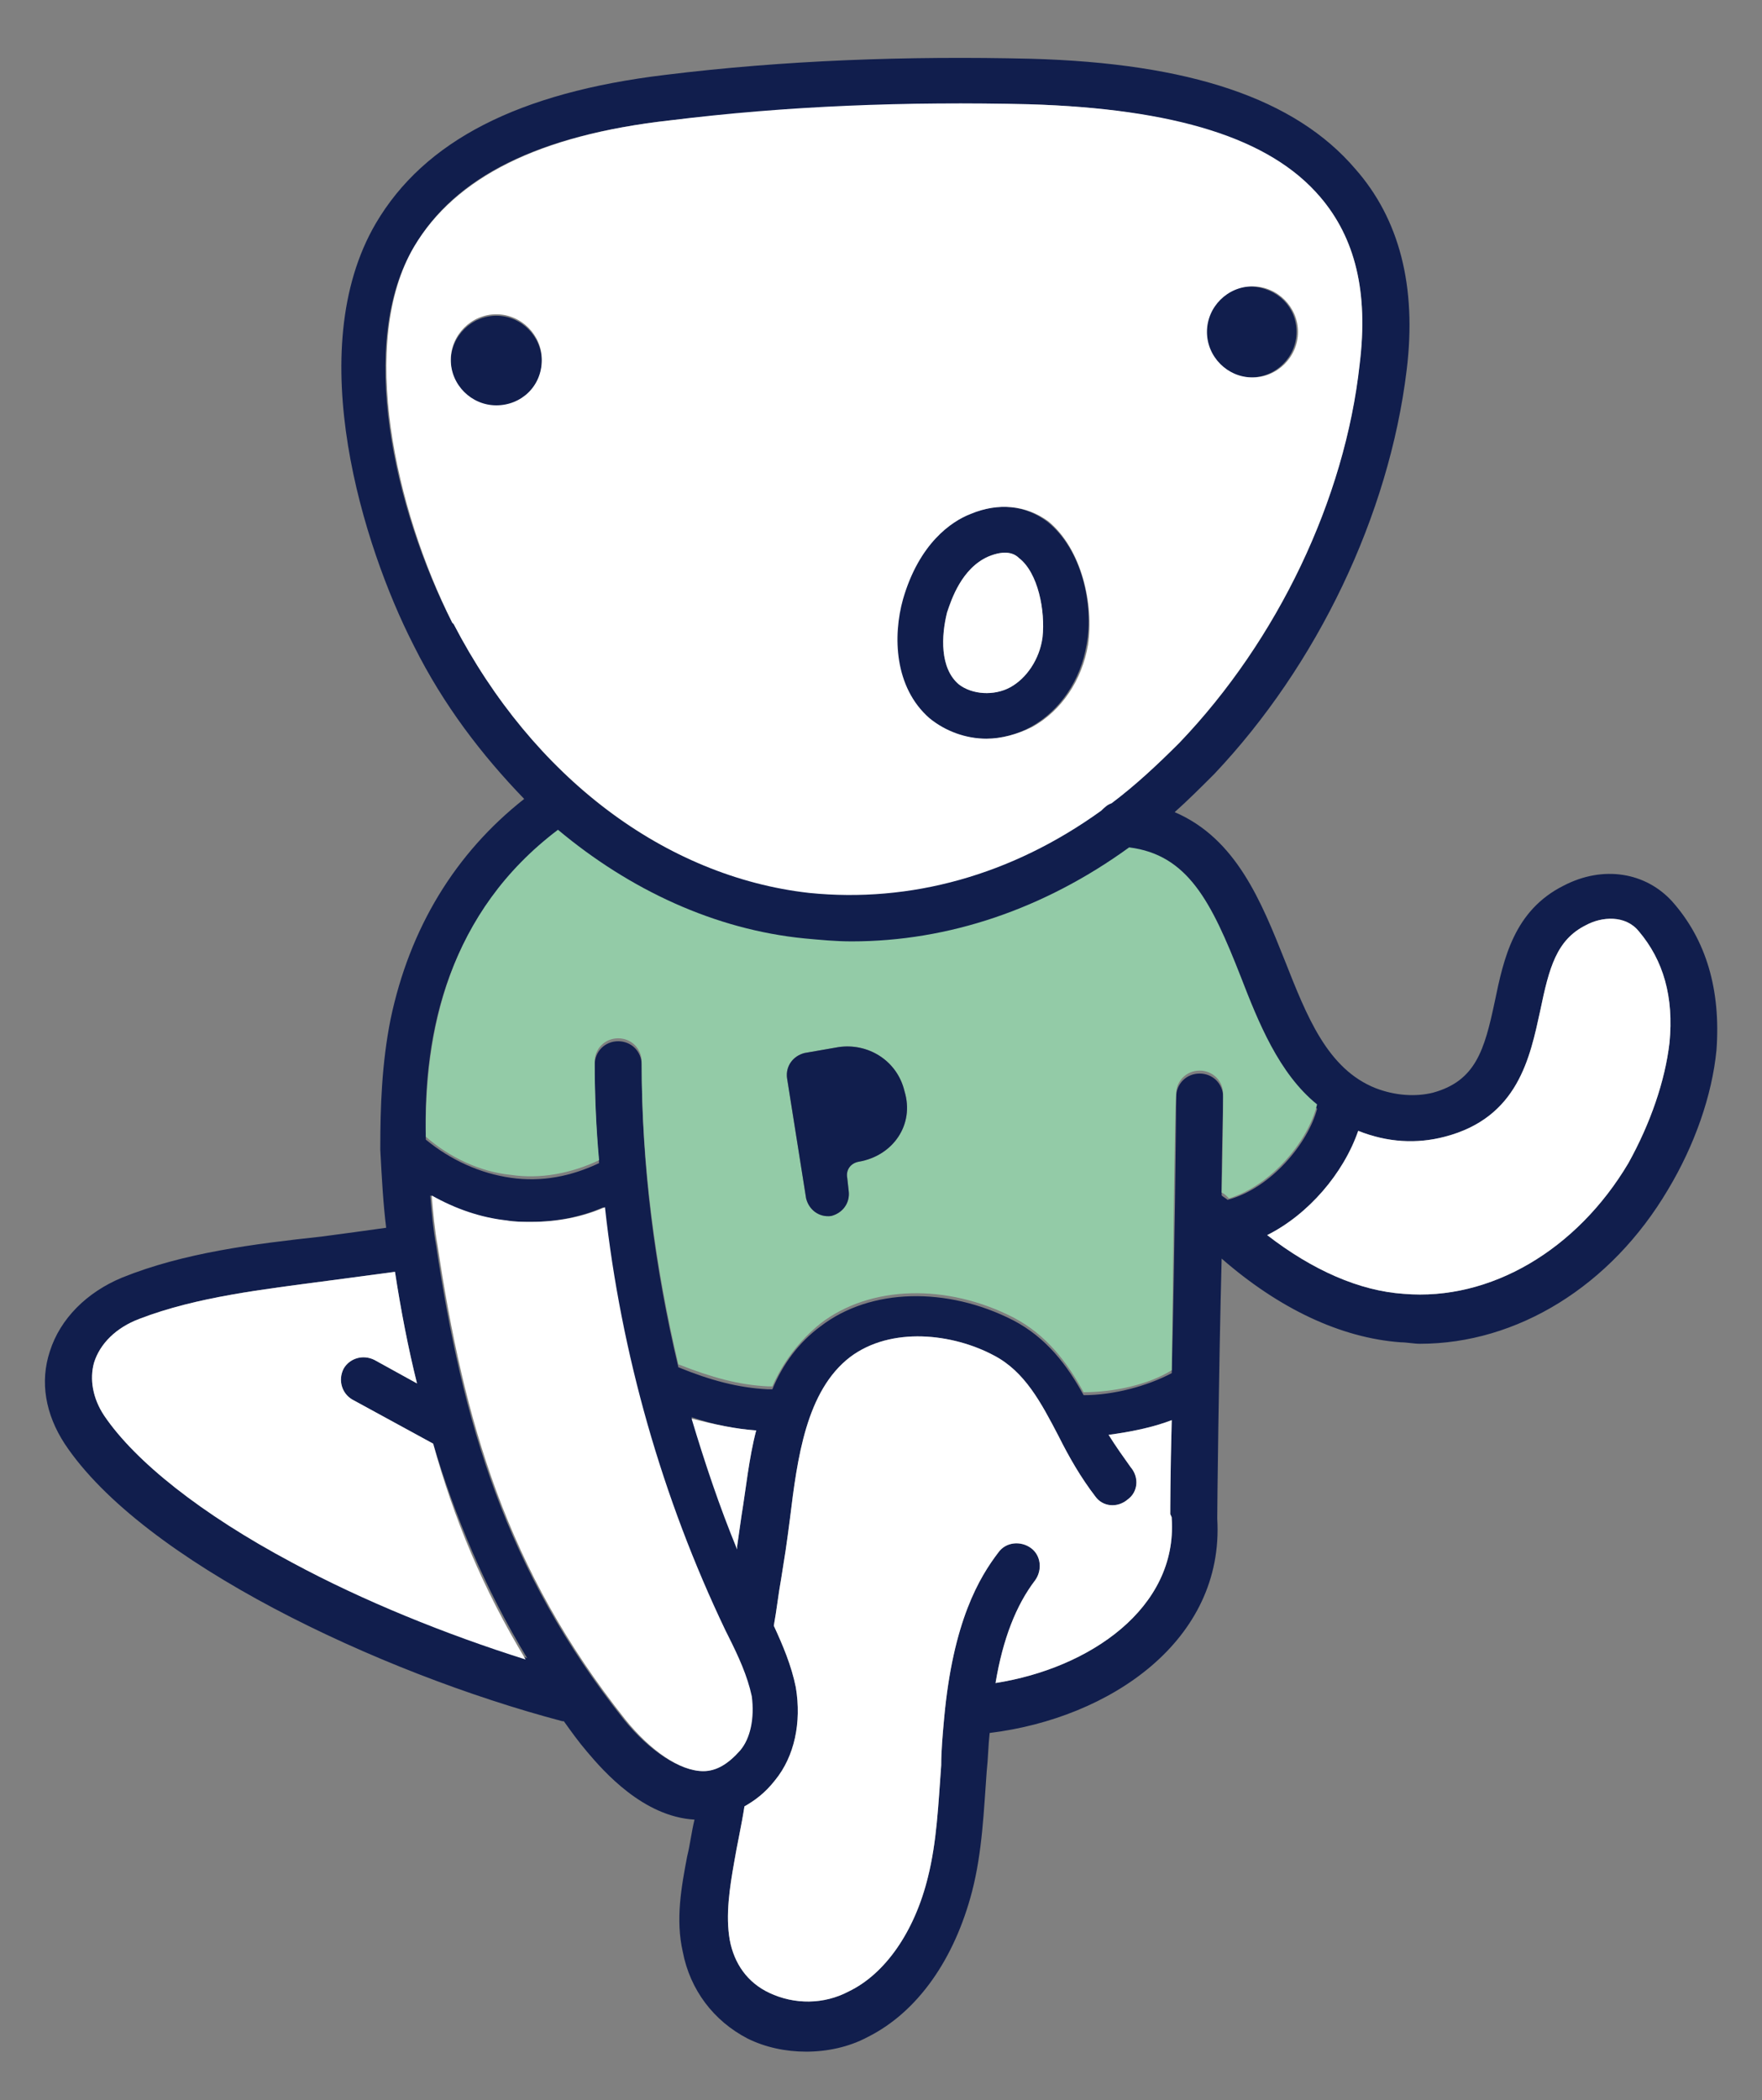
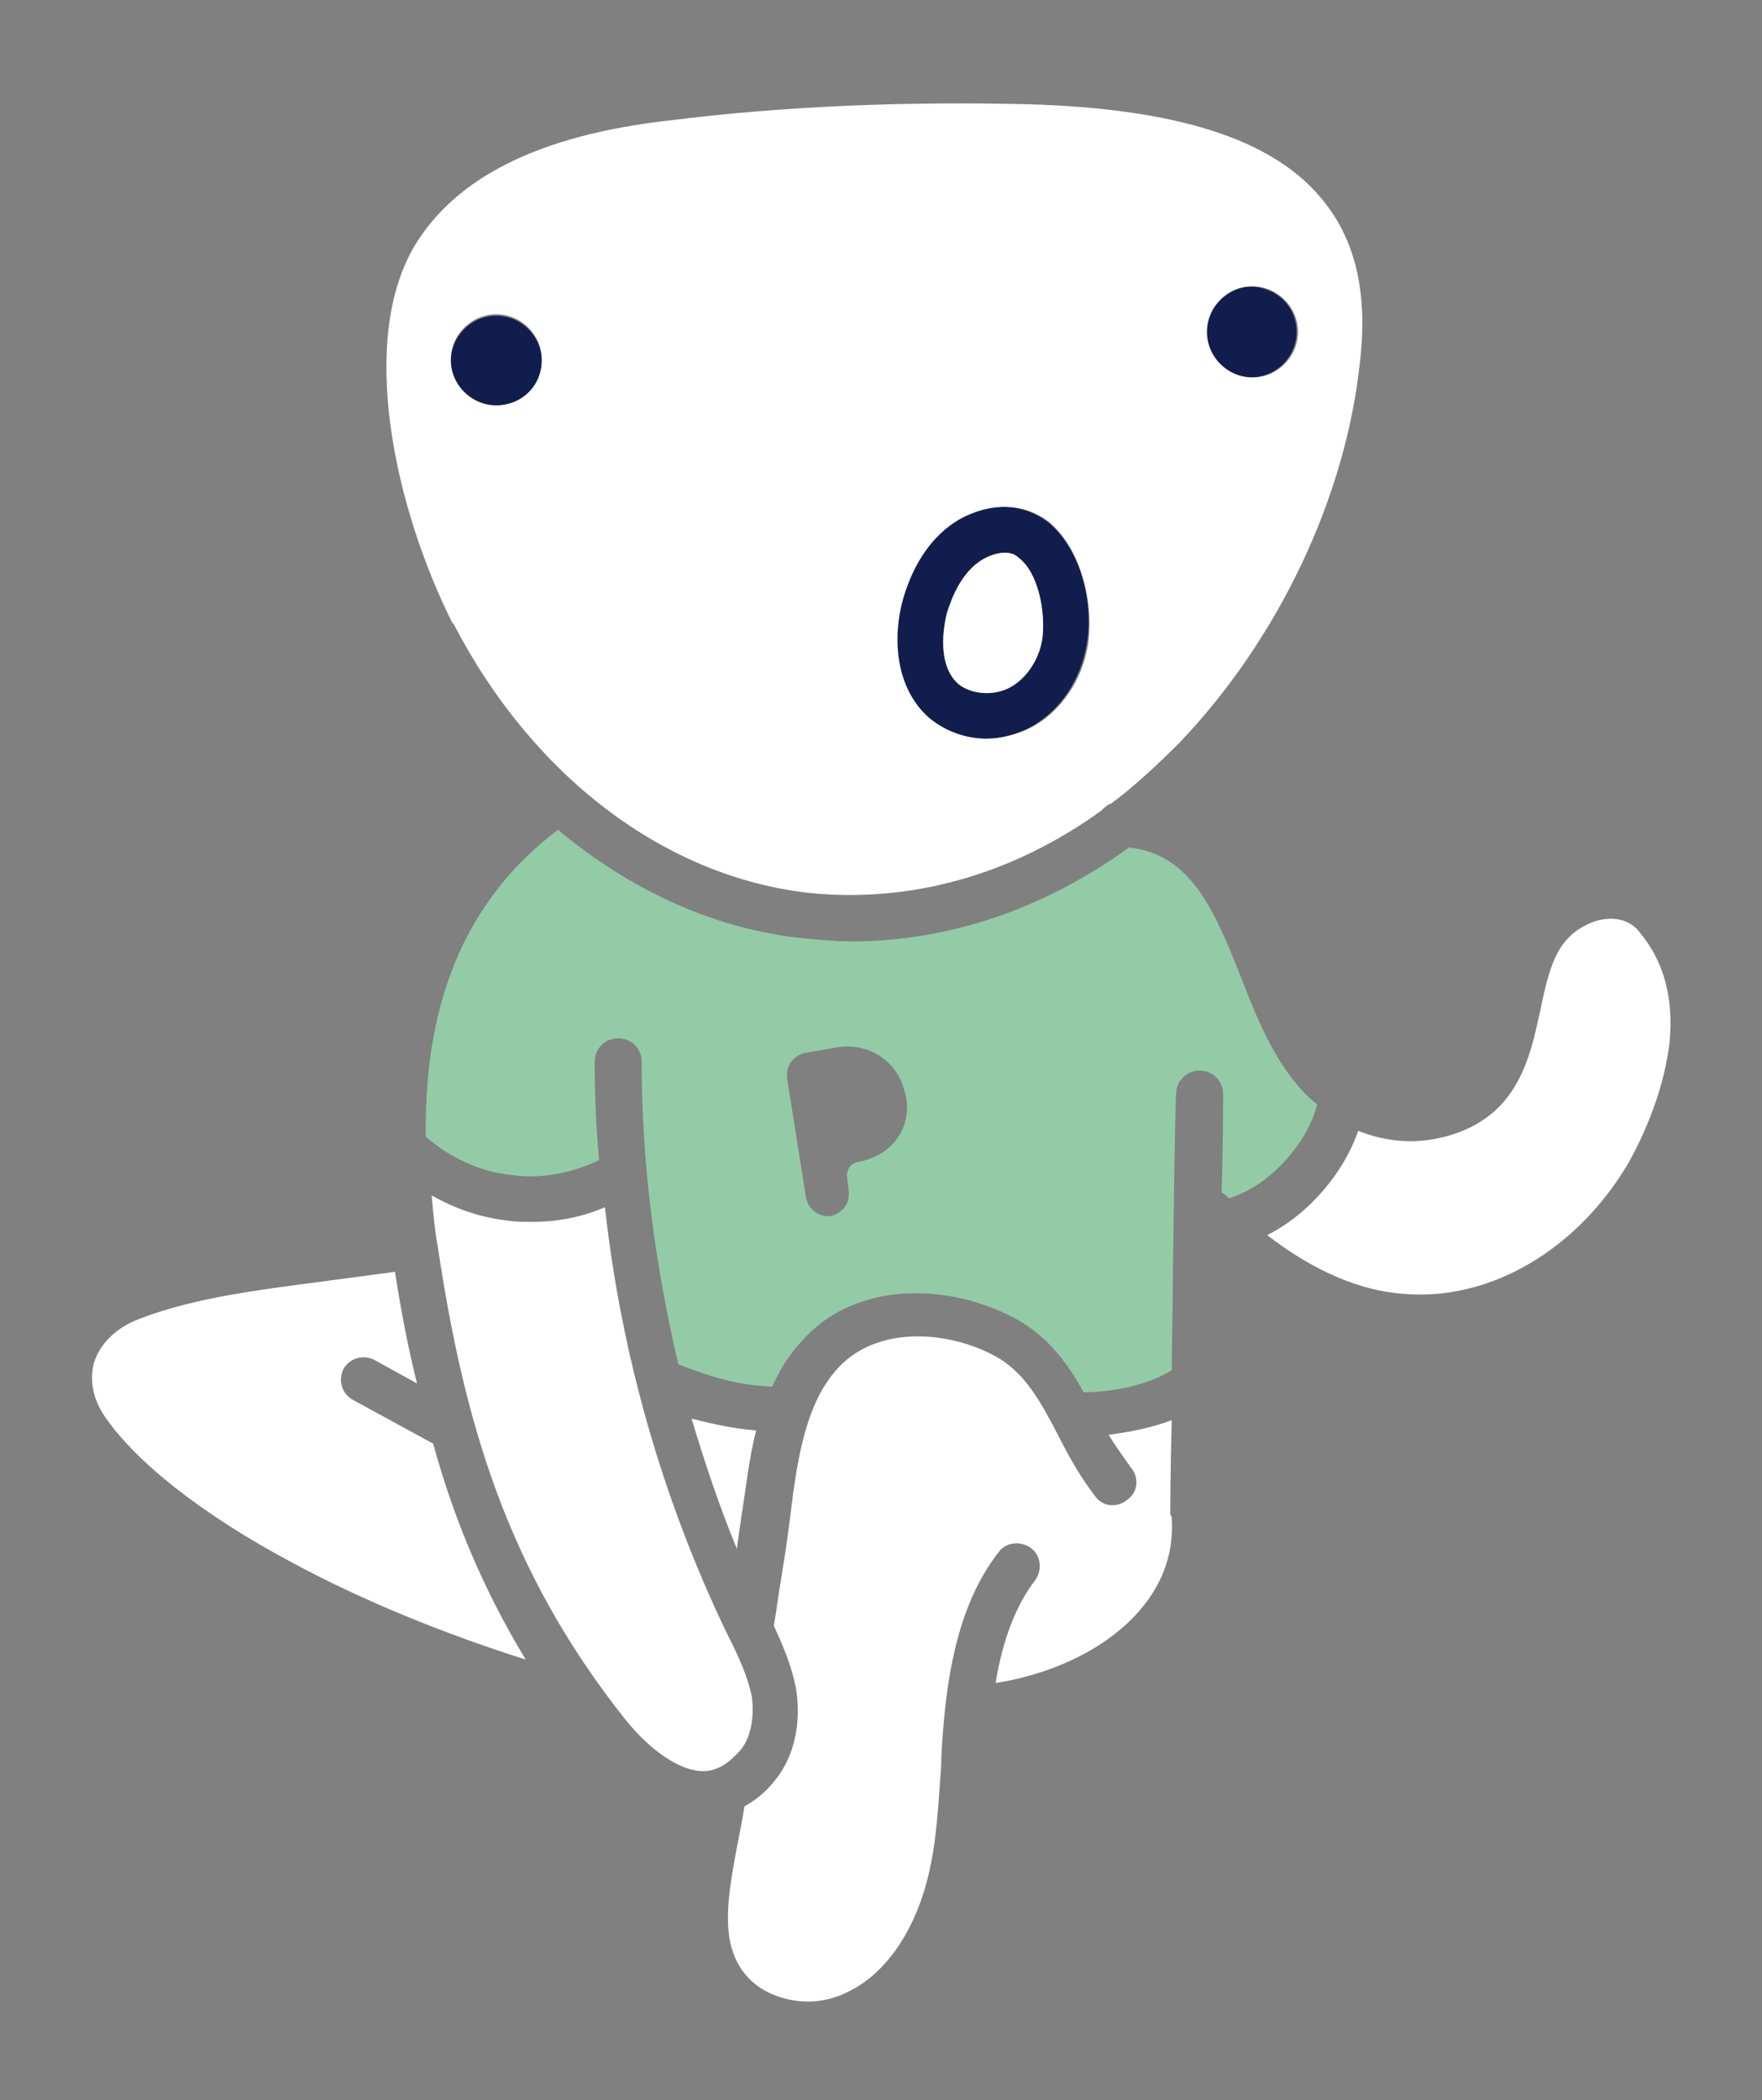
<svg xmlns="http://www.w3.org/2000/svg" version="1.1" id="Layer_1" x="0px" y="0px" viewBox="0 0 120 143" style="enable-background:new 0 0 120 143;" xml:space="preserve">
  <rect x="0" y="0" width="120" height="143" fill="#808080" stroke="none" />
  <style type="text/css">
	.st0{fill:#FBEADE;}
	.st1{fill:#111E4D;}
	.st2{fill:#E0EFFD;}
	.st3{fill:#FEF9FB;}
	.st4{fill:#EEF8F1;}
	.st5{fill:#F2CBDA;}
	.st6{fill:#89BCF6;}
	.st7{fill:#EDDDCC;}
	.st8{fill:#93CBA7;}
	.st9{fill:#FFB078;}
	.st10{fill:#FDF5ED;}
	.st11{fill:#FFFFFF;}
	.st12{fill:#00BDFF;}
	.st13{fill:#1E2546;}
	.st14{fill:#0A1B56;}
	.st15{clip-path:url(#SVGID_00000041991911903320261460000000540818851634160005_);}
	.st16{fill:#EFDCC9;}
	.st17{fill:#FFF4EB;}
	.st18{fill:#B1B1B1;}
	.st19{fill:#FFAB6D;}
	.st20{fill:#606060;}
	.st21{fill:#F9C8DA;}
	.st22{fill:#E3E4EA;}
</style>
  <g>
    <path class="st1" d="M36.9,24.6c0,1.7-1.4,3.1-3.1,3.1c-1.7,0-3.1-1.4-3.1-3.1c0-1.7,1.4-3.1,3.1-3.1   C35.5,21.5,36.9,22.9,36.9,24.6z" />
-     <path class="st1" d="M88.3,22.6c0,1.7-1.4,3.1-3.1,3.1c-1.7,0-3.1-1.4-3.1-3.1s1.4-3.1,3.1-3.1C87,19.6,88.3,20.9,88.3,22.6z" />
+     <path class="st1" d="M88.3,22.6c0,1.7-1.4,3.1-3.1,3.1c-1.7,0-3.1-1.4-3.1-3.1s1.4-3.1,3.1-3.1C87,19.6,88.3,20.9,88.3,22.6" />
    <path class="st1" d="M71.3,35.5C69.8,34.4,68,34.2,66,35c-1.2,0.5-3.5,2-4.6,5.8c-0.7,2.6-0.6,6.1,1.8,8.1c1.1,0.9,2.5,1.4,3.9,1.4   c1.1,0,2.2-0.3,3.1-0.8c2-1.1,3.4-3.2,3.8-5.6C74.5,41.2,73.7,37.4,71.3,35.5z M71,43.4c-0.2,1.5-1.1,2.8-2.2,3.4   c-1.1,0.6-2.6,0.5-3.5-0.2c-1.3-1.1-1.2-3.3-0.8-4.9c0.3-0.9,1-3,2.8-3.8c1.2-0.5,1.8-0.2,2.1,0.1C70.7,39,71.2,41.6,71,43.4z" />
-     <path class="st1" d="M113.9,61.4c-1.8-2-4.7-2.5-7.4-1.1c-3.4,1.7-4.1,5-4.7,7.9c-0.7,3.3-1.3,5.4-4.2,6.2   c-1.2,0.3-2.6,0.2-3.9-0.3c-3.3-1.3-4.7-4.9-6.2-8.7c-1.6-4-3.3-8.3-7.5-10.1c0.9-0.8,1.8-1.7,2.7-2.6c7-7.4,11.9-17.6,13.1-27.5   c0.7-5.7-0.5-10.3-3.5-13.7C88.2,6.7,81,4.3,70.2,4c-8.4-0.2-16.8,0.1-24.9,1.1c-10,1.2-16.4,4.5-19.7,10.1   c-5.1,8.7-0.8,22.1,2.5,28.6v0l0.1,0.2c2,4,4.6,7.4,7.5,10.4c-4.7,3.7-7.8,8.8-9.1,15c-0.6,3-0.7,6-0.7,8.7c0,0.1,0,0.1,0,0.2   c0.1,1.9,0.2,3.7,0.4,5.3c-1.4,0.2-2.9,0.4-4.4,0.6c-4.6,0.5-9.4,1.1-13.6,2.8c-2.4,1-4.2,2.8-4.9,5c-0.7,2.1-0.3,4.3,1,6.3   c5.3,8,21.4,15.6,33.9,18.9c0,0,0,0,0.1,0c0.5,0.7,1,1.4,1.6,2.1c1.1,1.3,3.8,4.4,7.3,4.6c-0.2,0.8-0.3,1.7-0.5,2.5   c-0.4,2.1-0.8,4.3-0.3,6.5c0.5,2.6,2.1,4.7,4.4,5.9c1.2,0.6,2.6,0.9,4,0.9c1.4,0,2.9-0.3,4.2-1c3.4-1.7,5.9-5.3,7.1-9.9   c0.7-2.7,0.8-5.5,1-8.2c0.1-0.9,0.1-1.7,0.2-2.6c8.2-1,16-6.3,15.5-14.6c0-0.8,0.1-10,0.3-17.7c3.9,3.4,8.1,5.4,12.2,5.7   c0.4,0,0.9,0.1,1.3,0.1c6.6,0,13-3.9,16.9-10.5c1.8-3,3-6.4,3.3-9.5C117.2,67.4,116.2,64,113.9,61.4z M30.9,42.5l-0.1-0.1   c-4-7.8-6.5-19.1-2.6-25.6C31,12,36.7,9.2,45.6,8.2c8-0.9,16.2-1.3,24.5-1.1c9.9,0.3,16.4,2.4,19.8,6.3c2.4,2.8,3.3,6.5,2.7,11.3   C91.6,34,87,43.6,80.4,50.5c-1.5,1.5-3,2.9-4.6,4.1c-0.3,0.1-0.5,0.3-0.7,0.5c-6.1,4.4-13,6.4-19.9,5.6   C45.3,59.8,36.3,52.9,30.9,42.5z M19.9,106.4c-6.2-3.3-10.7-6.9-12.8-10c-0.8-1.2-1-2.5-0.7-3.6c0.4-1.3,1.5-2.4,3.1-3   c3.9-1.5,8.4-2,12.9-2.6c1.5-0.2,3-0.4,4.5-0.6c0.4,2.6,0.9,5.2,1.5,7.6l-2.9-1.6c-0.8-0.4-1.7-0.1-2.1,0.6   c-0.4,0.8-0.1,1.7,0.6,2.1l5.5,3c1.5,5,3.5,9.8,6.4,14.6C30.4,111.3,24.8,109,19.9,106.4z M47.9,120.6L47.9,120.6   c-1.6,0-3.7-1.4-5.4-3.5c-8.1-10.2-11-20.3-12.8-32.3c-0.2-1.1-0.3-2.2-0.4-3.4c1.6,0.9,3.3,1.5,5.1,1.7c0.6,0.1,1.1,0.1,1.7,0.1   c1.7,0,3.4-0.3,5-1c1.1,10,3.9,19.8,8.2,28.8l0.2,0.4c0.7,1.4,1.3,2.7,1.6,4.1c0.3,1.5,0,2.8-0.7,3.7   C49.6,120.1,48.8,120.6,47.9,120.6z M47.1,96.5c1.5,0.5,2.9,0.8,4.4,0.9c-0.5,1.9-0.7,4-1,5.8c-0.1,0.7-0.2,1.4-0.3,2.1l0,0.2   C49.1,102.6,48,99.6,47.1,96.5z M79.8,103.4c0.4,6.1-5.6,10.2-12,11.2c0.5-3,1.4-5.3,2.7-7c0.5-0.7,0.4-1.7-0.3-2.2   c-0.7-0.5-1.7-0.4-2.2,0.3c-1.3,1.7-3.1,4.7-3.7,11.3c-0.1,1.1-0.2,2.2-0.2,3.2c-0.2,2.7-0.3,5.2-0.9,7.6c-0.9,3.7-2.9,6.6-5.4,7.8   c-1.7,0.9-3.7,0.9-5.4,0.1c-1.5-0.7-2.4-2-2.7-3.6c-0.3-1.7,0-3.6,0.3-5.3c0.2-1.2,0.5-2.5,0.7-3.8c0.7-0.4,1.4-0.9,2.1-1.8   c1.3-1.6,1.8-3.9,1.4-6.3c-0.3-1.5-0.9-2.9-1.5-4.2c0.2-1.1,0.3-2.1,0.5-3.2l0.3-1.9c0.1-0.7,0.2-1.4,0.3-2.2   c0.5-4.1,1.1-8.7,4.1-11c2.8-2.1,7-1.6,9.8-0.1c2.1,1.1,3.2,3.2,4.4,5.5c0.7,1.4,1.5,2.8,2.5,4.1c0.5,0.7,1.5,0.8,2.2,0.2   c0.7-0.5,0.8-1.5,0.2-2.2c-0.5-0.7-1-1.4-1.5-2.2c1.5-0.2,3-0.5,4.3-1c-0.1,3.6-0.1,6.3-0.1,6.4C79.8,103.3,79.8,103.3,79.8,103.4z    M83.6,81.7c-0.1-0.1-0.3-0.2-0.4-0.3c0-3.4,0.1-6,0.1-6.7c0-0.9-0.7-1.6-1.6-1.6h0c-0.9,0-1.6,0.7-1.6,1.6   c0,1.5-0.1,11.1-0.3,18.8c0,0,0,0,0,0c-1.7,0.9-4,1.5-6,1.5c-1.1-2-2.5-3.9-4.8-5.1c-4.5-2.3-9.7-2.2-13.1,0.4   c-1.5,1.1-2.6,2.6-3.3,4.3c-0.1,0-0.2,0-0.3,0c-2-0.1-3.9-0.6-6.1-1.5c-1.6-6.7-2.5-13.7-2.5-20.6c0-0.9-0.7-1.6-1.6-1.6   c0,0,0,0,0,0c-0.9,0-1.6,0.7-1.6,1.6c0,2.2,0.1,4.5,0.3,6.7c-1.9,0.9-3.9,1.3-6,1c-2.1-0.3-4.1-1.2-5.8-2.6   c-0.2-7.3,1.5-15.4,9-20.9c4.9,4.2,10.7,6.8,16.8,7.4c1.1,0.1,2.1,0.2,3.2,0.2c6.6,0,13.1-2.2,18.9-6.4c4,0.5,5.6,3.7,7.6,8.8   c1.2,3.1,2.6,6.6,5.2,8.8C89.1,77.8,86.6,80.9,83.6,81.7C83.7,81.7,83.6,81.7,83.6,81.7z M113.7,71c-0.3,2.6-1.3,5.5-2.8,8.2   c-3.5,5.9-9.4,9.4-15.3,8.9c-3-0.2-6.2-1.6-9.3-4c2.8-1.4,5.2-4.2,6.2-7.1c0,0,0,0,0,0c2,0.8,4,0.9,5.9,0.4c5-1.3,5.8-5.4,6.5-8.6   c0.6-2.9,1.1-4.8,3.1-5.8c1.1-0.6,2.7-0.7,3.6,0.4C113.3,65.4,114,67.9,113.7,71z" />
    <path class="st8" d="M84.5,66.5c-2-5.1-3.6-8.3-7.6-8.8c-5.8,4.2-12.3,6.4-18.9,6.4c-1.1,0-2.1-0.1-3.2-0.2   c-6.1-0.6-11.9-3.3-16.8-7.4c-7.4,5.6-9.1,13.6-9,20.9c1.6,1.4,3.7,2.4,5.8,2.6c2,0.3,4.1-0.1,6-1c-0.2-2.2-0.3-4.5-0.3-6.7   c0-0.9,0.7-1.6,1.6-1.6c0,0,0,0,0,0c0.9,0,1.6,0.7,1.6,1.6c0,6.9,0.9,13.8,2.5,20.6c2.3,0.9,4.1,1.4,6.1,1.5c0.1,0,0.2,0,0.3,0   c0.7-1.6,1.8-3.1,3.3-4.3c3.4-2.6,8.6-2.7,13.1-0.4c2.3,1.2,3.7,3.1,4.8,5.1c2,0,4.4-0.5,6-1.5c0,0,0,0,0,0   c0.1-7.7,0.2-17.3,0.3-18.8c0-0.9,0.7-1.6,1.6-1.6h0c0.9,0,1.6,0.7,1.6,1.6c0,0.7,0,3.3-0.1,6.7c0.2,0.1,0.3,0.2,0.4,0.3   c0,0,0.1,0.1,0.1,0.1c2.9-0.9,5.4-3.9,6-6.4C87.1,73.1,85.7,69.6,84.5,66.5z M58.5,79.1C58.5,79.1,58.5,79.1,58.5,79.1   c-0.6,0.1-0.9,0.6-0.8,1.1l0.1,0.9c0.1,0.8-0.4,1.5-1.2,1.7l0,0c-0.8,0.1-1.5-0.4-1.7-1.2l-1.3-8.2c-0.1-0.8,0.4-1.5,1.2-1.7l0,0   l2.3-0.4c2-0.3,4,0.9,4.5,3C62.3,76.6,60.8,78.7,58.5,79.1z" />
    <path class="st11" d="M89.9,13.4c-3.4-4-9.9-6-19.8-6.3c-8.3-0.2-16.5,0.1-24.5,1.1c-8.9,1-14.6,3.9-17.4,8.6   c-3.8,6.5-1.3,17.8,2.6,25.6l0.1,0.1c5.4,10.4,14.4,17.2,24.2,18.3c6.9,0.7,13.8-1.2,19.9-5.6c0.2-0.2,0.4-0.4,0.7-0.5   c1.6-1.2,3.1-2.6,4.6-4.1C87,43.6,91.6,34,92.6,24.8C93.2,19.9,92.3,16.2,89.9,13.4z M33.8,27.6c-1.7,0-3.1-1.4-3.1-3.1   c0-1.7,1.4-3.1,3.1-3.1c1.7,0,3.1,1.4,3.1,3.1C36.9,26.3,35.5,27.6,33.8,27.6z M74.1,43.9c-0.4,2.4-1.8,4.5-3.8,5.6   c-1,0.5-2.1,0.8-3.1,0.8c-1.4,0-2.8-0.5-3.9-1.4c-2.4-2.1-2.5-5.6-1.8-8.1c1.1-3.8,3.3-5.3,4.6-5.8c1.9-0.8,3.8-0.6,5.3,0.5   C73.7,37.4,74.5,41.2,74.1,43.9z M85.3,25.7c-1.7,0-3.1-1.4-3.1-3.1s1.4-3.1,3.1-3.1c1.7,0,3.1,1.4,3.1,3.1S87,25.7,85.3,25.7z" />
    <path class="st11" d="M71,43.4c-0.2,1.5-1.1,2.8-2.2,3.4c-1.1,0.6-2.6,0.5-3.5-0.2c-1.3-1.1-1.2-3.3-0.8-4.9c0.3-0.9,1-3,2.8-3.8   c1.2-0.5,1.8-0.2,2.1,0.1C70.7,39,71.2,41.6,71,43.4z" />
    <path class="st11" d="M113.7,71c-0.3,2.6-1.3,5.5-2.8,8.2c-3.5,5.9-9.4,9.4-15.3,8.9c-3-0.2-6.2-1.6-9.3-4c2.8-1.4,5.2-4.2,6.2-7.1   c0,0,0,0,0,0c2,0.8,4,0.9,5.9,0.4c5-1.3,5.8-5.4,6.5-8.6c0.6-2.9,1.1-4.8,3.1-5.8c1.1-0.6,2.7-0.7,3.6,0.4   C113.3,65.4,114,67.9,113.7,71z" />
    <path class="st11" d="M51.5,97.4c-0.5,1.9-0.7,4-1,5.8c-0.1,0.7-0.2,1.4-0.3,2.1l0,0.2c-1.2-2.9-2.2-5.9-3.1-8.9   C48.7,97,50.1,97.3,51.5,97.4z" />
    <path class="st11" d="M79.8,103.4c0.4,6.1-5.6,10.2-12,11.2c0.5-3,1.4-5.3,2.7-7c0.5-0.7,0.4-1.7-0.3-2.2c-0.7-0.5-1.7-0.4-2.2,0.3   c-1.3,1.7-3.1,4.7-3.7,11.3c-0.1,1.1-0.2,2.2-0.2,3.2c-0.2,2.7-0.3,5.2-0.9,7.6c-0.9,3.7-2.9,6.6-5.4,7.8c-1.7,0.9-3.7,0.9-5.4,0.1   c-1.5-0.7-2.4-2-2.7-3.6c-0.3-1.7,0-3.6,0.3-5.3c0.2-1.2,0.5-2.5,0.7-3.8c0.7-0.4,1.4-0.9,2.1-1.8c1.3-1.6,1.8-3.9,1.4-6.3   c-0.3-1.5-0.9-2.9-1.5-4.2c0.2-1.1,0.3-2.1,0.5-3.2l0.3-1.9c0.1-0.7,0.2-1.4,0.3-2.2c0.5-4.1,1.1-8.7,4.1-11c2.8-2.1,7-1.6,9.8-0.1   c2.1,1.1,3.2,3.2,4.4,5.5c0.7,1.4,1.5,2.8,2.5,4.1c0.5,0.7,1.5,0.8,2.2,0.2c0.7-0.5,0.8-1.5,0.2-2.2c-0.5-0.7-1-1.4-1.5-2.2   c1.5-0.2,3-0.5,4.3-1c-0.1,3.6-0.1,6.3-0.1,6.4C79.8,103.3,79.8,103.3,79.8,103.4z" />
    <path class="st11" d="M50.4,119.2c-0.8,0.9-1.6,1.4-2.5,1.4h0c-1.6,0-3.6-1.4-5.3-3.5c-8.1-10.2-11-20.3-12.8-32.3   c-0.2-1.1-0.3-2.2-0.4-3.4c1.6,0.9,3.3,1.5,5.1,1.7c0.6,0.1,1.1,0.1,1.7,0.1c1.7,0,3.4-0.3,5-1c1.1,10,3.9,19.8,8.2,28.8l0.2,0.4   c0.7,1.4,1.3,2.7,1.6,4.1C51.4,117,51.1,118.4,50.4,119.2z" />
    <path class="st11" d="M35.8,113c-5.4-1.7-11.1-4-15.9-6.6c-6.2-3.3-10.7-6.9-12.8-10c-0.8-1.2-1-2.5-0.7-3.6c0.4-1.3,1.5-2.4,3.1-3   c3.9-1.5,8.4-2,12.9-2.6c1.5-0.2,3-0.4,4.5-0.6c0.4,2.6,0.9,5.2,1.5,7.6l-2.9-1.6c-0.8-0.4-1.7-0.1-2.1,0.6   c-0.4,0.8-0.1,1.7,0.6,2.1l5.5,3C30.9,103.4,32.9,108.2,35.8,113z" />
-     <path class="st1" d="M58.5,79.1C58.5,79.1,58.5,79.1,58.5,79.1c-0.6,0.1-0.9,0.6-0.8,1.1l0.1,0.9c0.1,0.8-0.4,1.5-1.2,1.7l0,0   c-0.8,0.1-1.5-0.4-1.7-1.2l-1.3-8.2c-0.1-0.8,0.4-1.5,1.2-1.7l0,0l2.3-0.4c2-0.3,4,0.9,4.5,3C62.3,76.6,60.8,78.7,58.5,79.1z" />
  </g>
</svg>